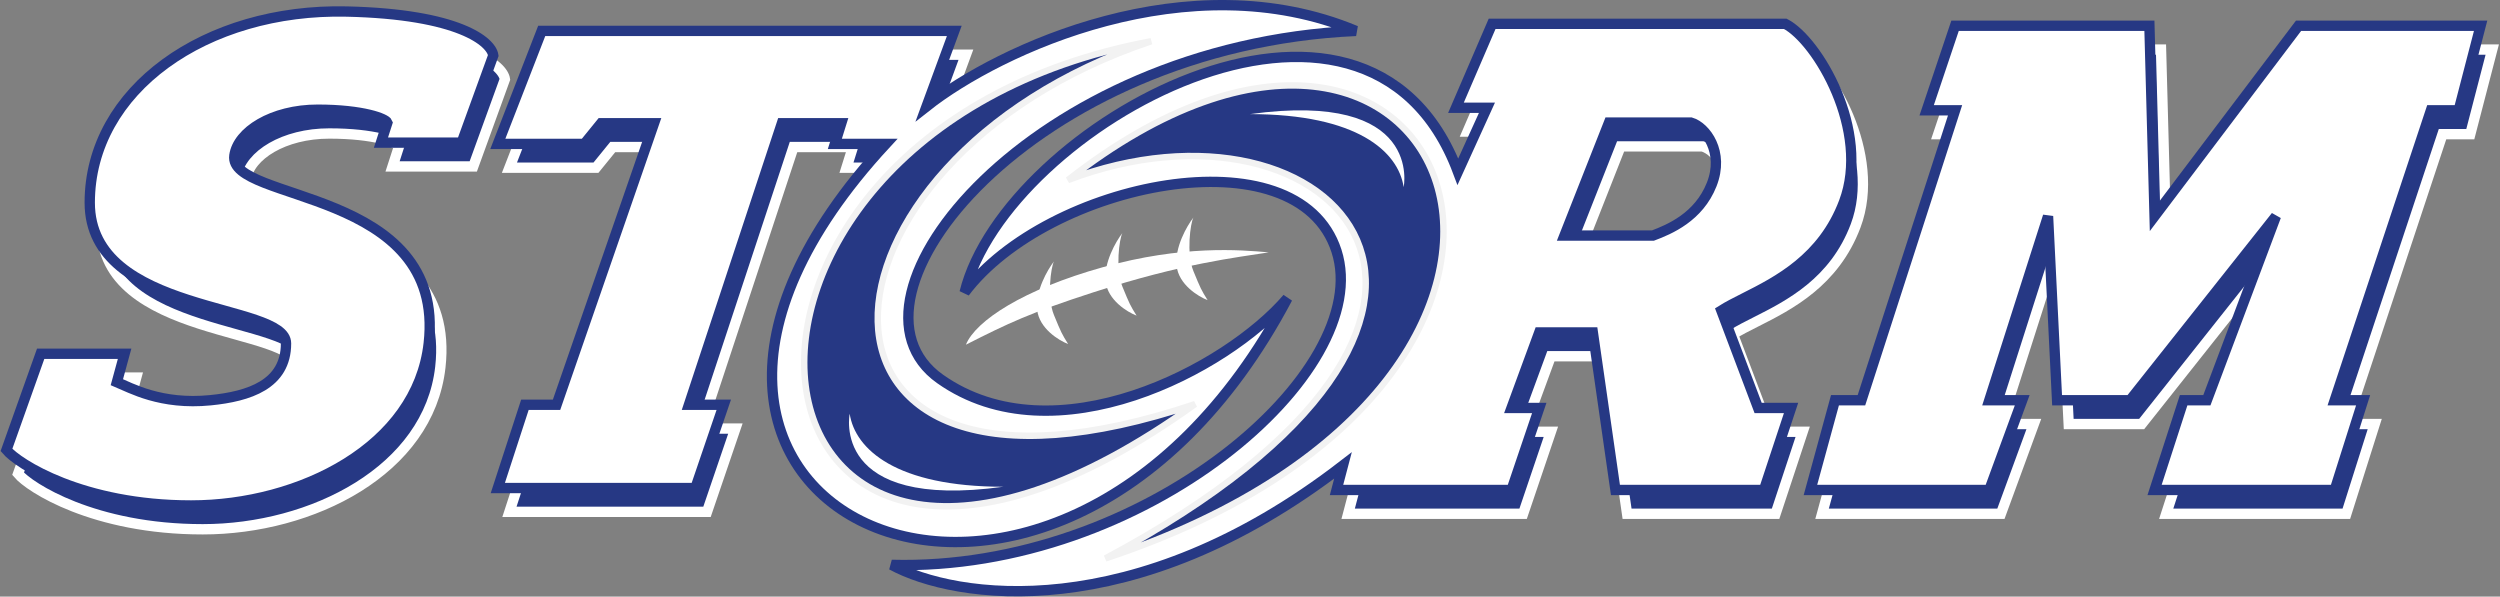
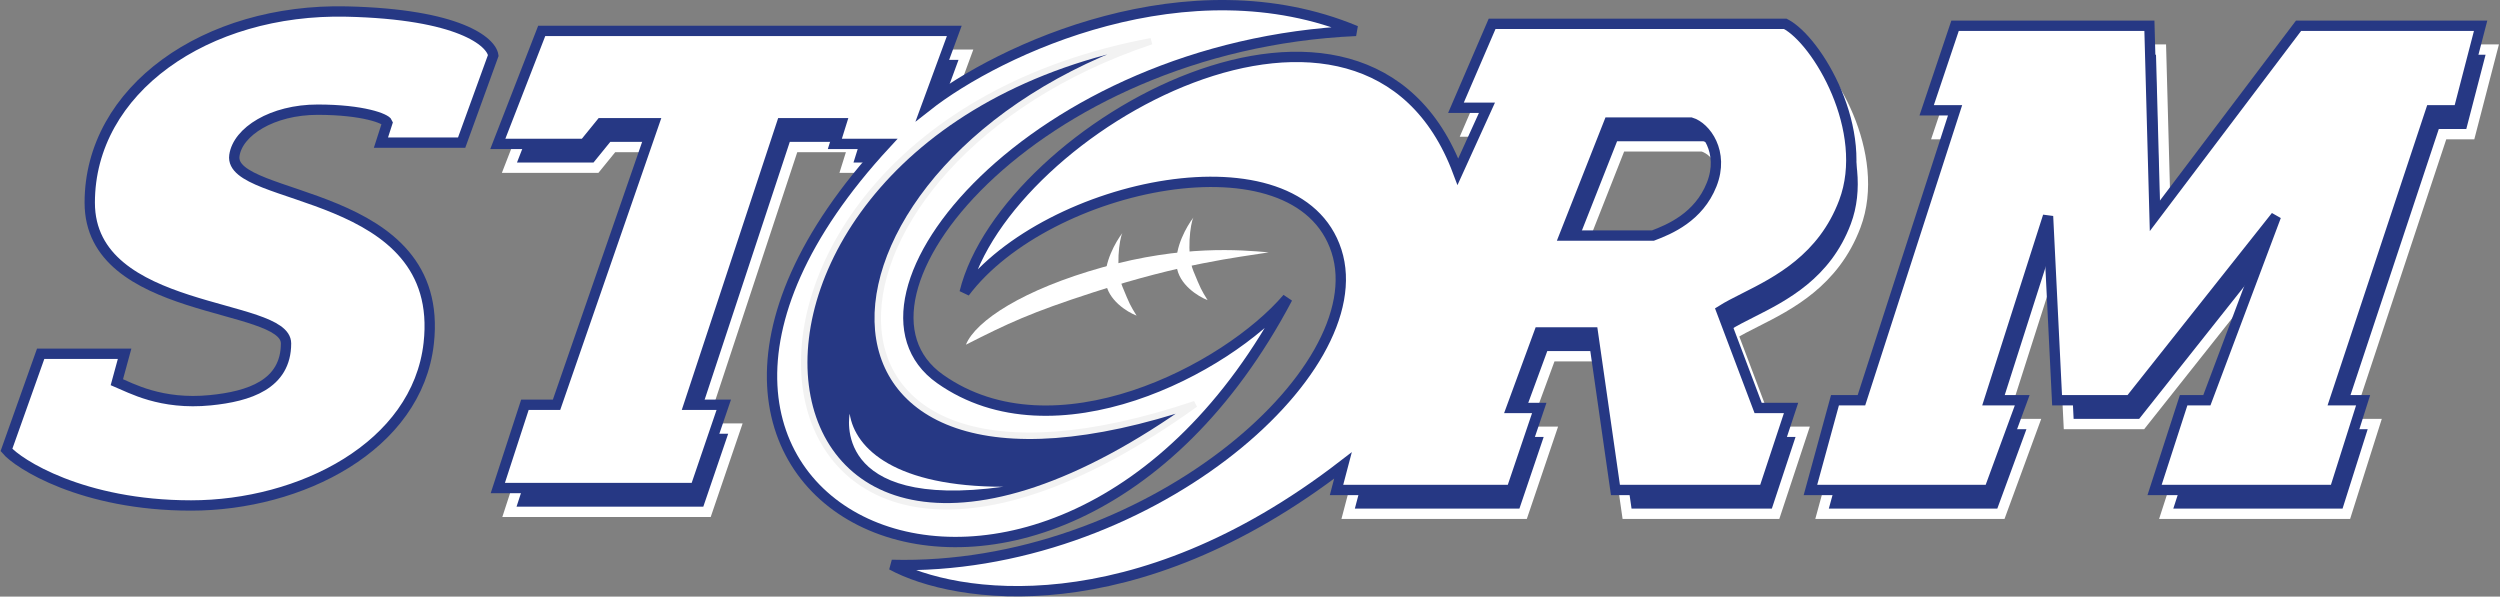
<svg xmlns="http://www.w3.org/2000/svg" width="1936" height="462" viewBox="0 0 1936 462" fill="none">
  <rect x="0" y="0" width="1936" height="462" fill="#808080" stroke="none" />
  <path d="M153 354H0L21 289.5H45.5L121 71.5H80L67 87.5H0L34 0H353.5L332 58.5L300.5 87.5H261L266 71.5H220L148 289.5H175L153 354Z" transform="translate(394.5 42.374)" fill="#263884" stroke="white" stroke-width="8" />
-   <path d="M26.5 265.072L0 339.572C8.833 350.072 58.5 382.572 143 382.572C227.5 382.572 318 337.072 327 257.072C340.612 136.072 171.407 148.072 176.5 111.572C179.081 93.072 205.8 76.072 241 76.072C276.2 76.072 293.833 83.072 295 86.072L290 101.572H352.5L377 34.072C375.5 23.572 350.7 2.072 263.5 0.072C154.5 -2.428 64.5 60.572 64.5 148.072C64.5 235.572 216.5 225.073 216.5 257.072C216.5 289.072 187.5 298.122 158 301.072C119.5 304.922 96 291.405 85.5 287.072L91.5 265.072H26.5Z" transform="translate(14 27.303)" fill="#263884" stroke="white" stroke-width="8" />
  <path d="M19 290L0 359.5H138.5L164 290H138.5L184 147.5L191 290H247.5L360.5 147.5L307 290H289L266.5 359.5H406L428 290H406L480.5 65.5H502L519 0H378L266.5 147.5L262.5 0H112L90 65.5H112L39.5 290H19Z" transform="translate(1411 38.375)" fill="#263884" stroke="white" stroke-width="8" />
  <path fill-rule="evenodd" clip-rule="evenodd" d="M94 114.5L116.5 65H92.5L120.5 0H347.5C372.333 12.833 413.8 82.8 393 138C376.512 181.755 341.552 199.393 315.812 212.38C309.078 215.776 302.976 218.855 298 222L326.5 297.5H352L331 361H216L198.5 239H157L135.5 297.5H157L135.5 361H0L5 342L94 114.5ZM176.5 164L211 76.5H274.5C285.833 79.833 300.5 99.3 290.5 124.5C280.5 149.7 257.833 159.167 245 164H176.5Z" transform="translate(1044 36.875)" fill="#263884" stroke="white" stroke-width="8" />
-   <path d="M0.178 37.5C1.778 51.9 16.844 61.167 24.178 64C19.178 56 18.778 55.1 13.178 41.5C7.578 27.9 10.844 4.333 13.178 0C8.178 6.5 -1.422 23.1 0.178 37.5Z" transform="translate(803 202.438)" fill="white" />
  <path d="M0.178 37.5C1.778 51.9 16.844 61.167 24.178 64C19.178 56 18.778 55.1 13.178 41.5C7.578 27.9 10.844 4.333 13.178 0C8.178 6.5 -1.422 23.1 0.178 37.5Z" transform="translate(856 180.438)" fill="white" />
  <path d="M0.178 37.5C1.778 51.9 16.844 61.167 24.178 64C19.178 56 18.778 55.1 13.178 41.5C7.578 27.9 10.844 4.333 13.178 0C8.178 6.5 -1.422 23.1 0.178 37.5Z" transform="translate(911 168.438)" fill="white" />
  <path d="M153 373.936H0L21 309.436H45.5L121 91.436H80L67 107.436H0L34 19.936H353.5L332 78.437C388.5 33.938 535 -34.062 664.5 19.936C414.5 31.161 254 226.936 342.5 289.436C431 351.937 564.5 281.937 611.5 226.936C429.5 571.438 37.5 391.938 300.5 107.436H261L266 91.436H220L148 309.436H175L153 373.936Z" transform="translate(385.5 4)" fill="white" stroke="#263884" stroke-width="8" />
  <path d="M268.712 0C-9.787 93 -28.787 392.5 302.712 281C-63.788 544 -123.788 73.5 268.712 0Z" transform="translate(622.788 31.938)" fill="#263884" stroke="#F2F2F2" stroke-width="5" />
  <path d="M26.5 265.072L0 339.572C8.833 350.072 58.5 382.572 143 382.572C227.5 382.572 318 337.072 327 257.072C340.612 136.072 171.407 148.072 176.5 111.572C179.081 93.072 205.8 76.072 241 76.072C276.2 76.072 293.833 83.072 295 86.072L290 101.572H352.5L377 34.072C375.5 23.572 350.7 2.072 263.5 0.072C154.5 -2.428 64.5 60.572 64.5 148.072C64.5 235.572 216.5 225.073 216.5 257.072C216.5 289.072 187.5 298.122 158 301.072C119.5 304.922 96 291.405 85.5 287.072L91.5 265.072H26.5Z" transform="translate(5 8.865)" fill="white" stroke="#263884" stroke-width="8" />
  <path d="M19 290L0 359.5H138.5L164 290H138.5L184 147.5L191 290H247.5L360.5 147.5L307 290H289L266.5 359.5H406L428 290H406L480.5 65.5H502L519 0H378L266.5 147.5L262.5 0H112L90 65.5H112L39.5 290H19Z" transform="translate(1402 19.938)" fill="white" stroke="#263884" stroke-width="8" />
  <path d="M106 13.277C44.4 30.477 7.5 54.777 0 73.276C32.5 56.777 50 48.468 98.5 32.777C168.478 10.137 209.5 5.777 234.5 1.776C212.5 -0.224 167.6 -3.923 106 13.277Z" transform="translate(748 193.66)" fill="white" />
  <path fill-rule="evenodd" clip-rule="evenodd" d="M438.5 114.5L461 65H437L465 0H692C716.833 12.833 758.3 82.8 737.5 138C721.012 181.755 686.052 199.393 660.312 212.38C653.578 215.776 647.476 218.855 642.5 222L671 297.5H696.5L675.5 361H560.5L543 239H501.5L480 297.5H501.5L480 361H344.5L349.5 342C187.1 467.2 48.833 445.5 0 419C195 424.28 374.618 269.5 344.5 176C314.382 82.5 120.5 123 56.5 208C88 80 367 -76 438.5 114.5ZM521 164L555.5 76.5H619C630.333 79.833 645 99.3 635 124.5C625 149.7 602.333 159.167 589.5 164H521Z" transform="translate(690.5 18.438)" fill="white" stroke="#263884" stroke-width="8" />
-   <path d="M0 73.299C297.5 -159.705 456.5 224.795 29 366.298C381.5 178.295 206 -5.205 0 73.299Z" transform="translate(827 66.143)" fill="#263884" stroke="#F2F2F2" stroke-width="5" />
  <path d="M0.544 0C0.544 0 -14.956 75 119.544 56.5C36.544 56.5 4.747 27.5 0.544 0Z" transform="translate(657.456 320.438)" fill="white" />
  <path d="M0.544 0C0.544 0 -14.956 75 119.544 56.5C36.544 56.5 4.747 27.5 0.544 0Z" transform="translate(1087.54 144.873) rotate(-180)" fill="white" />
</svg>